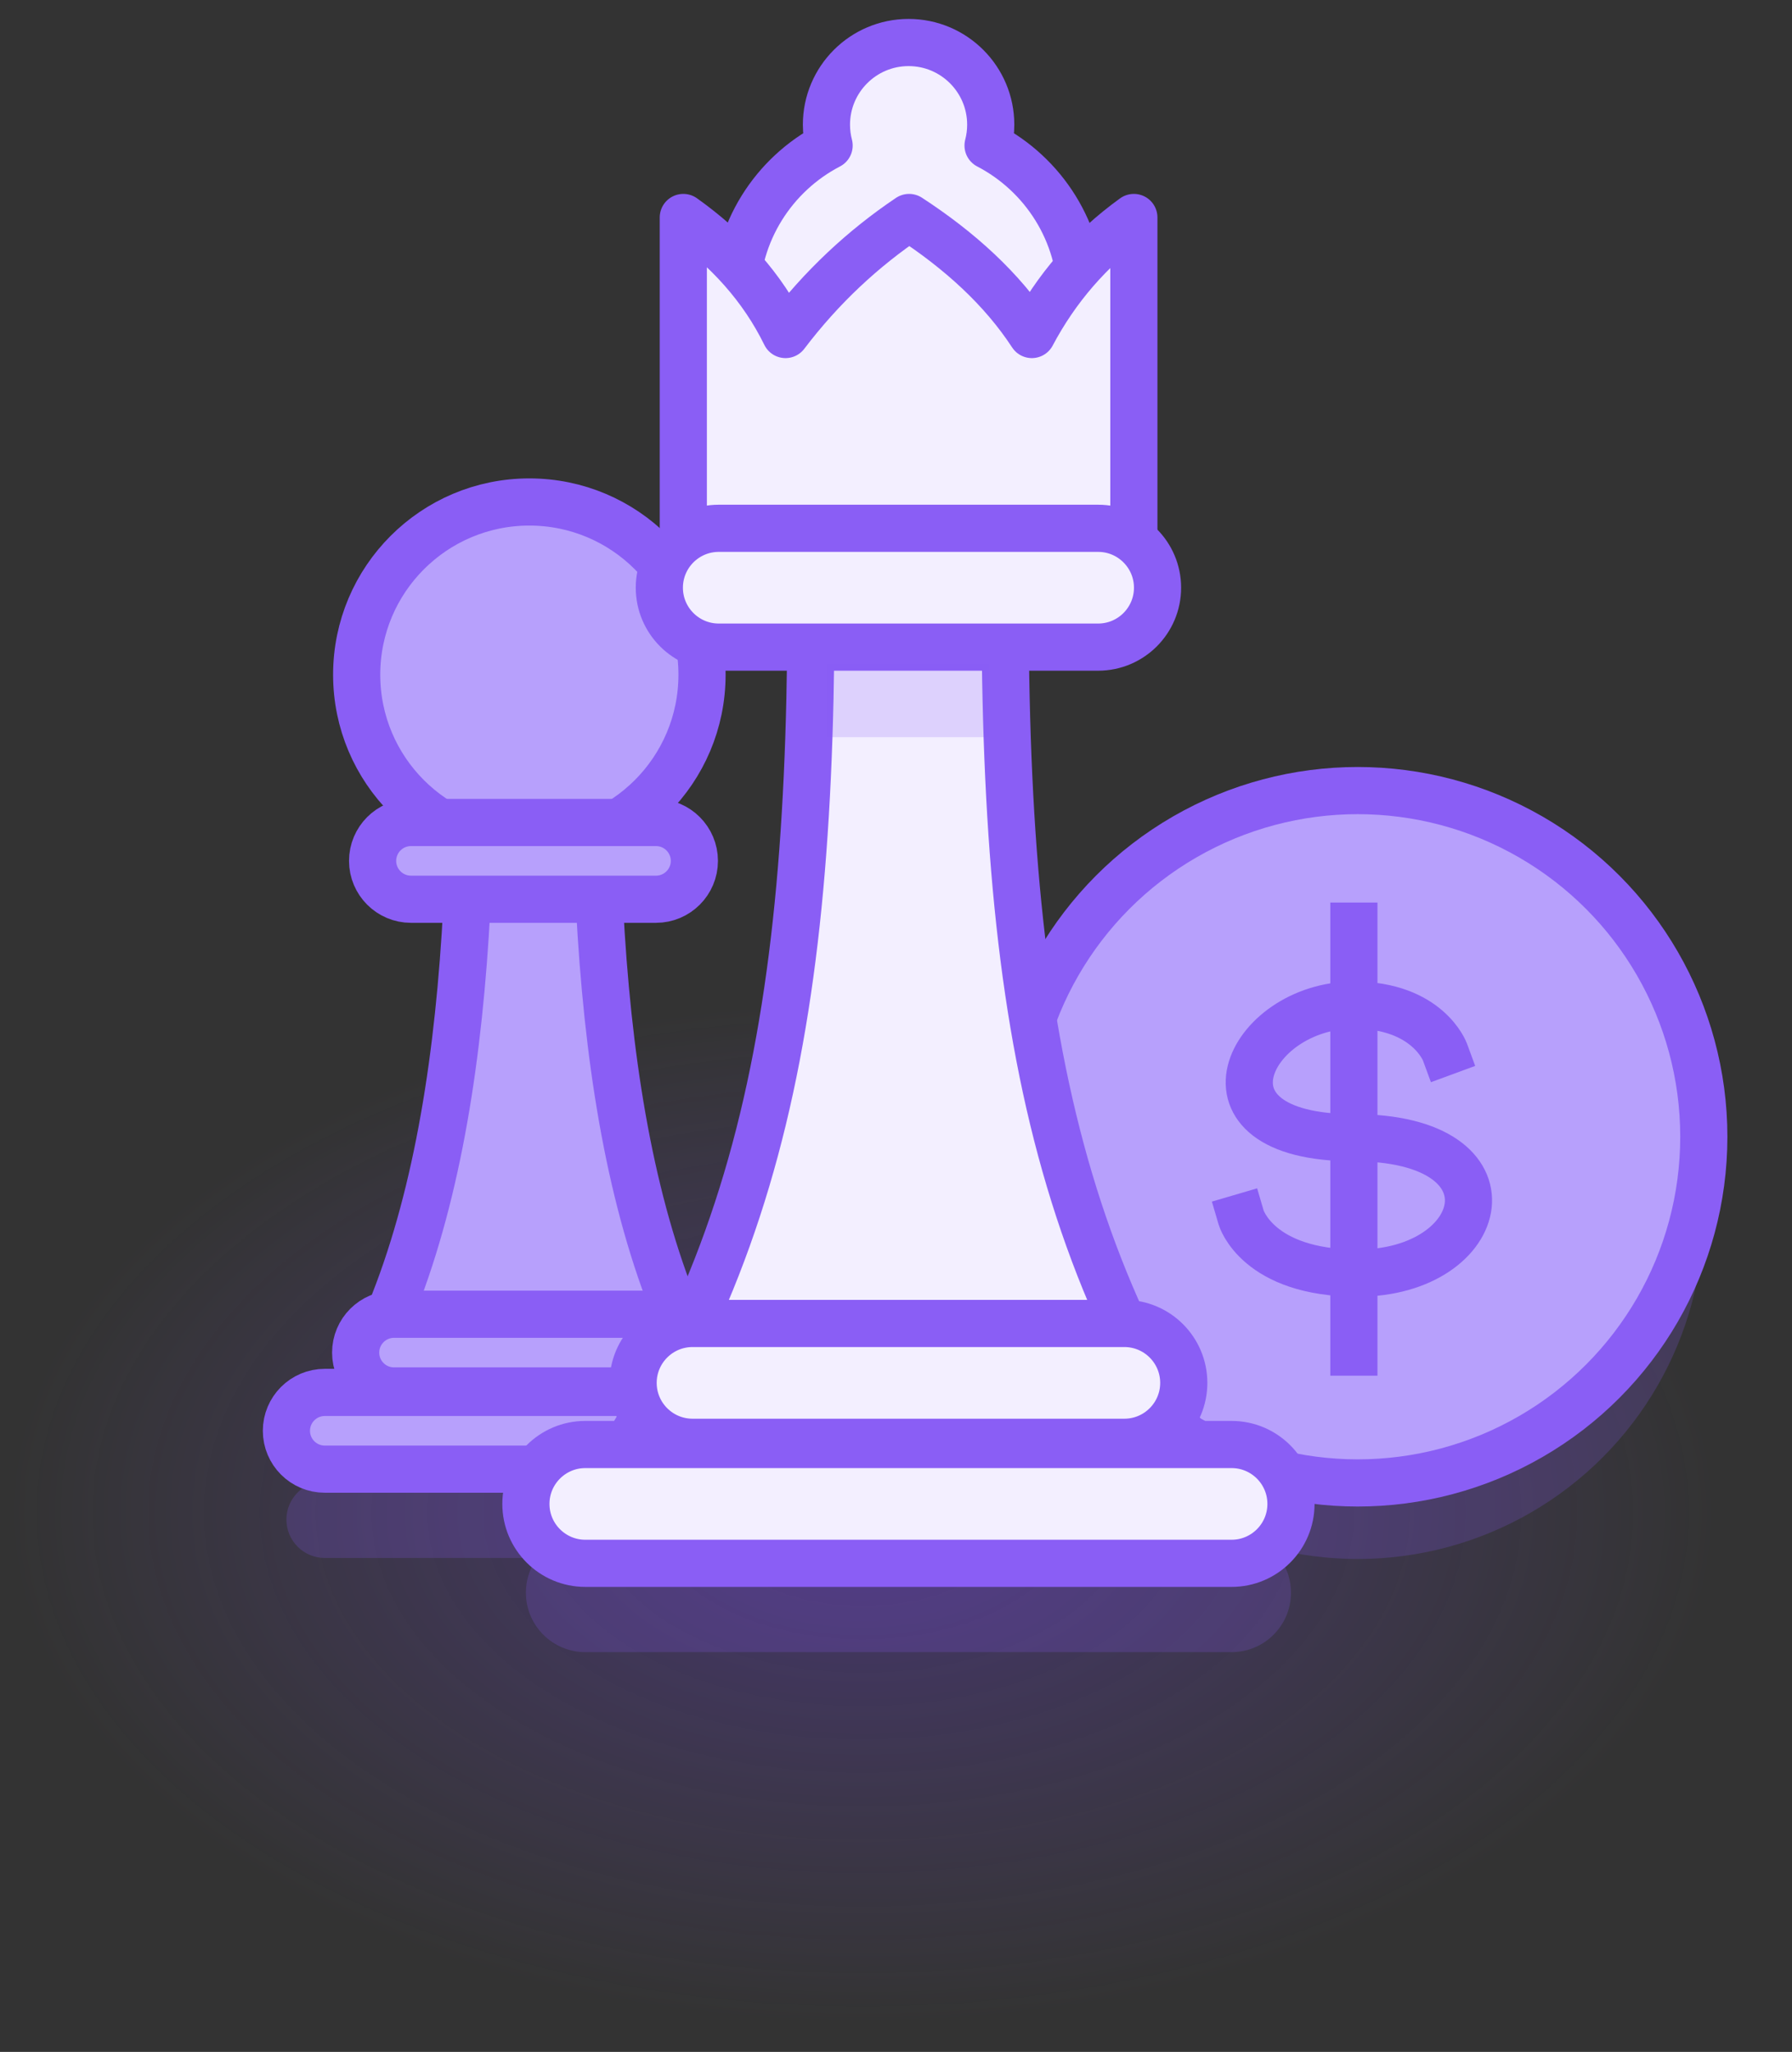
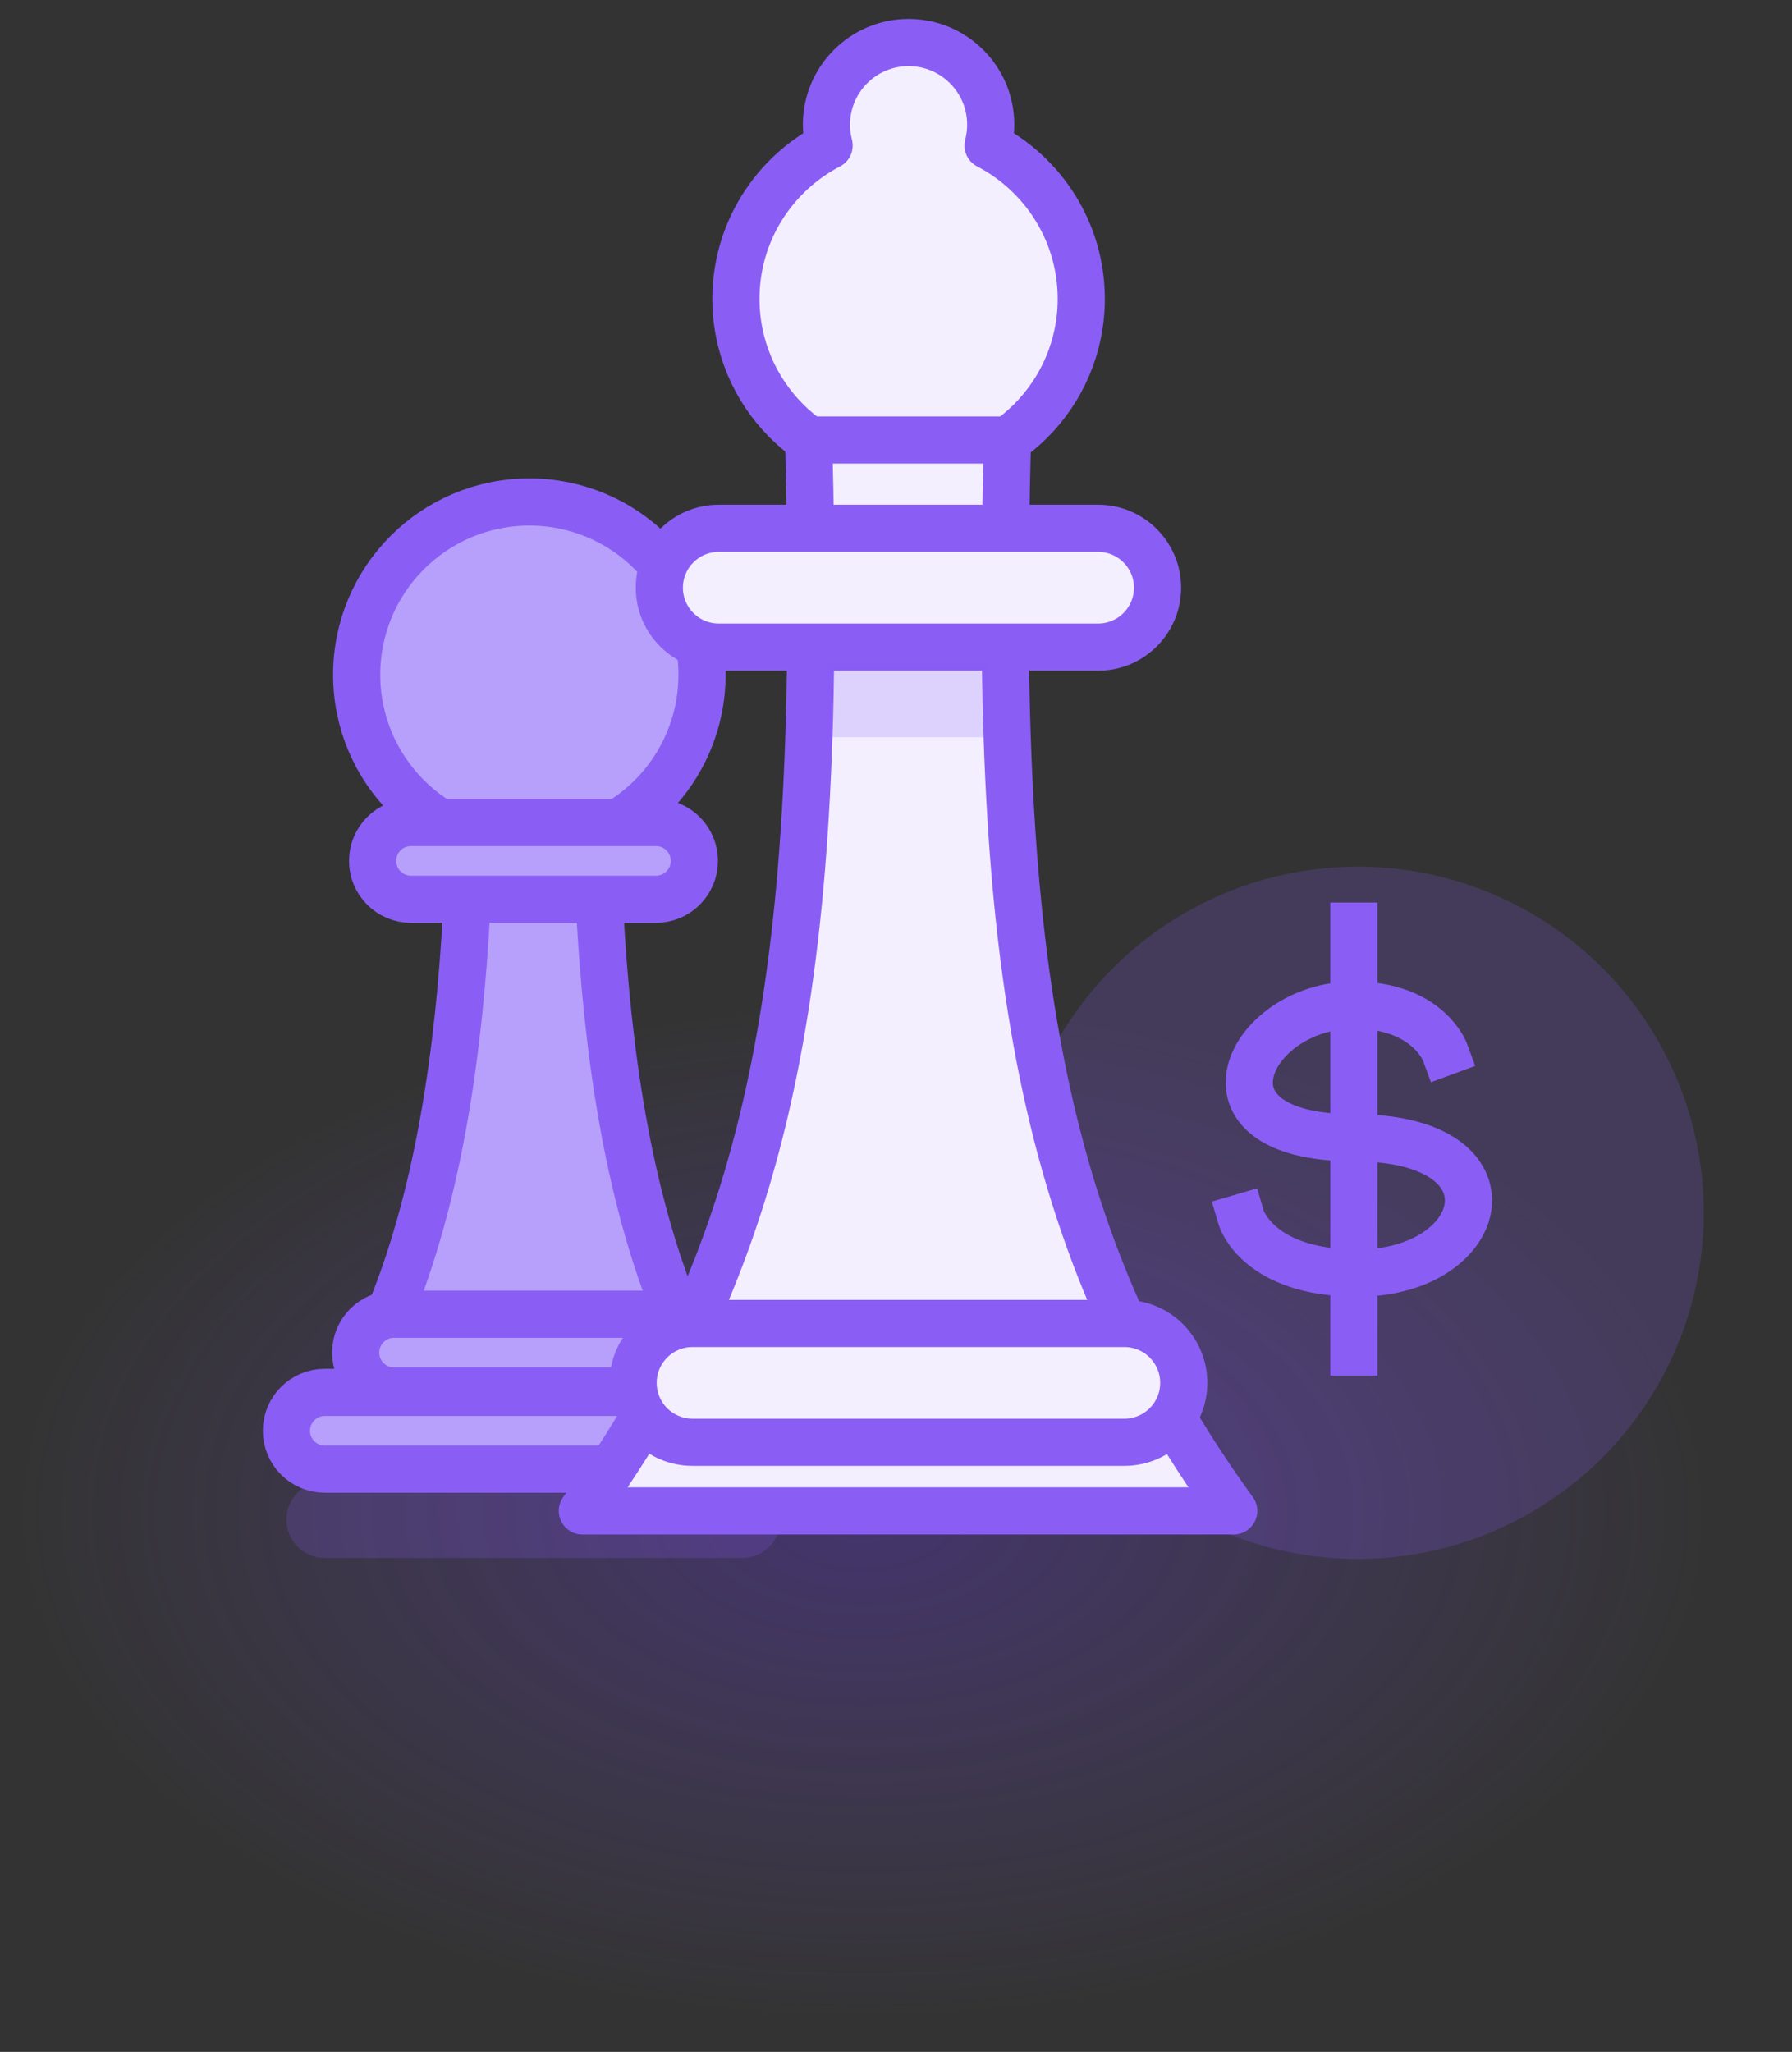
<svg xmlns="http://www.w3.org/2000/svg" viewBox="0 0 228 261" xml:space="preserve" style="fill-rule:evenodd;clip-rule:evenodd;stroke-linecap:round;stroke-linejoin:round;stroke-miterlimit:2">
  <rect x="0" y="0" width="228" height="261" fill="#333333" stroke="none" />
  <path d="M106.071,127.455c98.328,0 121.478,29.7 121.478,66.282c0,36.583 -23.15,66.283 -121.478,66.283c-98.329,-0 -106.071,-29.7 -106.071,-66.283c0,-36.582 7.742,-66.282 106.071,-66.282Z" style="fill:url(#_Radial1);" />
  <g id="dollar">
    <circle cx="172.746" cy="154.268" r="44.034" style="fill:rgb(138,94,245);fill-opacity:0.2;" />
-     <circle cx="172.746" cy="144.596" r="44.034" style="fill:rgb(183,160,252);stroke:rgb(138,94,245);stroke-width:6px;" />
    <path d="M183.84,133.805c-0,0 -2.192,-5.958 -11.598,-5.958c-13.434,-0 -21.548,16.867 -0.026,16.867c21.521,0 17.208,17.226 0.51,17.226c-12.743,-0 -14.812,-7.062 -14.812,-7.062" style="fill:none;stroke:rgb(138,94,245);stroke-width:6px;stroke-linecap:square;" />
    <path d="M172.257,117.8l-0,54.189" style="fill:none;stroke:rgb(138,94,245);stroke-width:6px;stroke-linecap:square;" />
  </g>
  <g id="pawn">
    <path d="M99.311,193.292c0,-2.694 -2.187,-4.881 -4.881,-4.881l-53.108,0c-2.694,0 -4.881,2.187 -4.881,4.881c0,2.694 2.187,4.881 4.881,4.881l53.108,0c2.694,0 4.881,-2.187 4.881,-4.881Z" style="fill:rgb(138,94,245);fill-opacity:0.2;" />
    <path d="M94.606,182.568l-53.527,0c16.694,-22.962 19.656,-59.657 18.596,-100.373l16.335,-0c-1.06,40.716 1.901,77.411 18.596,100.373Z" style="fill:rgb(183,160,252);stroke:rgb(138,94,245);stroke-width:6px;stroke-linejoin:miter;" />
    <path d="M99.311,181.996c0,-2.694 -2.187,-4.881 -4.881,-4.881l-53.108,0c-2.694,0 -4.881,2.187 -4.881,4.881c0,2.694 2.187,4.881 4.881,4.881l53.108,0c2.694,0 4.881,-2.187 4.881,-4.881Z" style="fill:rgb(183,160,252);stroke:rgb(138,94,245);stroke-width:6px;stroke-linejoin:miter;" />
    <path d="M90.501,172.052c0,-2.694 -2.187,-4.881 -4.881,-4.881l-35.488,0c-2.694,0 -4.881,2.187 -4.881,4.881c0,2.694 2.187,4.881 4.881,4.881l35.488,-0c2.694,-0 4.881,-2.187 4.881,-4.881Z" style="fill:rgb(183,160,252);stroke:rgb(138,94,245);stroke-width:6px;stroke-linejoin:miter;" />
    <circle cx="67.35" cy="85.822" r="21.969" style="fill:rgb(183,160,252);stroke:rgb(138,94,245);stroke-width:6px;stroke-linejoin:miter;" />
    <path d="M88.346,109.503c-0,-2.694 -2.187,-4.881 -4.881,-4.881l-31.178,0c-2.693,0 -4.88,2.187 -4.88,4.881c-0,2.694 2.187,4.881 4.88,4.881l31.178,0c2.694,0 4.881,-2.187 4.881,-4.881Z" style="fill:rgb(183,160,252);stroke:rgb(138,94,245);stroke-width:6px;stroke-linejoin:miter;" />
  </g>
  <g id="queen">
-     <path d="M164.254,202.594c0,-4.171 -3.386,-7.557 -7.557,-7.557l-82.228,-0c-4.171,-0 -7.558,3.386 -7.558,7.557c0,4.171 3.387,7.557 7.558,7.557l82.228,0c4.171,0 7.557,-3.386 7.557,-7.557Z" style="fill:rgb(138,94,245);fill-opacity:0.2;" />
    <path d="M125.713,18.51c7.042,3.662 11.857,11.026 11.857,19.506c0,12.125 -9.844,21.969 -21.969,21.969c-12.125,-0 -21.969,-9.844 -21.969,-21.969c-0,-8.48 4.815,-15.844 11.857,-19.506c-0.221,-0.846 -0.339,-1.735 -0.339,-2.65c-0,-5.769 4.683,-10.452 10.451,-10.452c5.768,0 10.451,4.683 10.451,10.452c0,0.915 -0.118,1.804 -0.339,2.65Z" style="fill:rgb(243,239,255);stroke:rgb(138,94,245);stroke-width:6px;stroke-linejoin:round;" />
    <path d="M156.969,192.184l-82.877,-0c25.848,-35.552 30.433,-73.176 28.792,-136.218l25.293,0c-1.641,63.042 2.944,100.666 28.792,136.218Z" style="fill:rgb(243,239,255);stroke:rgb(138,94,245);stroke-width:6px;stroke-linejoin:miter;" />
-     <path d="M164.254,191.298c0,-4.171 -3.386,-7.557 -7.557,-7.557l-82.228,-0c-4.171,-0 -7.558,3.386 -7.558,7.557c0,4.171 3.387,7.557 7.558,7.557l82.228,0c4.171,0 7.557,-3.386 7.557,-7.557Z" style="fill:rgb(243,239,255);stroke:rgb(138,94,245);stroke-width:6px;stroke-linejoin:miter;" />
    <path d="M150.613,175.902c0,-4.171 -3.386,-7.558 -7.557,-7.558l-54.946,0c-4.171,0 -7.558,3.387 -7.558,7.558c0,4.17 3.387,7.557 7.558,7.557l54.946,-0c4.171,-0 7.557,-3.387 7.557,-7.557Z" style="fill:rgb(243,239,255);stroke:rgb(138,94,245);stroke-width:6px;stroke-linejoin:miter;" />
-     <path d="M144.264,27.664c-5.644,4.075 -9.903,9.083 -12.98,14.887c-3.815,-5.833 -9.186,-10.692 -15.617,-14.887c-5.833,3.922 -11.114,8.816 -15.724,14.887c-2.943,-6.011 -7.389,-10.89 -13.005,-14.887l0,40.6l57.326,0l-0,-40.6Z" style="fill:rgb(243,239,255);stroke:rgb(138,94,245);stroke-width:6px;" />
    <path d="M147.276,74.757c0,-4.171 -3.386,-7.557 -7.557,-7.557l-48.272,-0c-4.171,-0 -7.558,3.386 -7.558,7.557c0,4.171 3.387,7.557 7.558,7.557l48.272,0c4.171,0 7.557,-3.386 7.557,-7.557Z" style="fill:rgb(243,239,255);stroke:rgb(138,94,245);stroke-width:6px;stroke-linejoin:miter;" />
    <rect x="105.183" y="84.471" width="20.694" height="9.304" style="fill:rgb(138,94,245);fill-opacity:0.2;" />
  </g>
  <defs>
    <radialGradient id="_Radial1" cx="0" cy="0" r="1" gradientUnits="userSpaceOnUse" gradientTransform="matrix(8.38626e-15,64.864,-108.738,3.15337e-15,109.76,192.396)">
      <stop offset="0" style="stop-color:rgb(107,54,243);stop-opacity:0.3" />
      <stop offset="1" style="stop-color:rgb(138,94,245);stop-opacity:0" />
    </radialGradient>
  </defs>
  <style type="text/css">
        #dollar {
            transform-box: fill-box;
            transform-origin: center;
            animation: dollar 5s ease-in-out infinite;
        }
        #pawn {
            transform-box: fill-box;
            transform-origin: bottom;
            animation: pawn 3s ease-in-out infinite;
        }
        @keyframes dollar {            
            0% { transform: translateX(0) rotate(0); }
            50% { transform: translateX(5px) rotate(30deg); }
            100% { transform: translateX(0) rotate(0); }
        }
        @keyframes pawn {            
            0% { transform: translateX(0) rotate(0); }
            50% { transform: translateX(0) rotate(-10deg); }
            100% { transform: translateX(0) rotate(0); }
        }
    </style>
</svg>